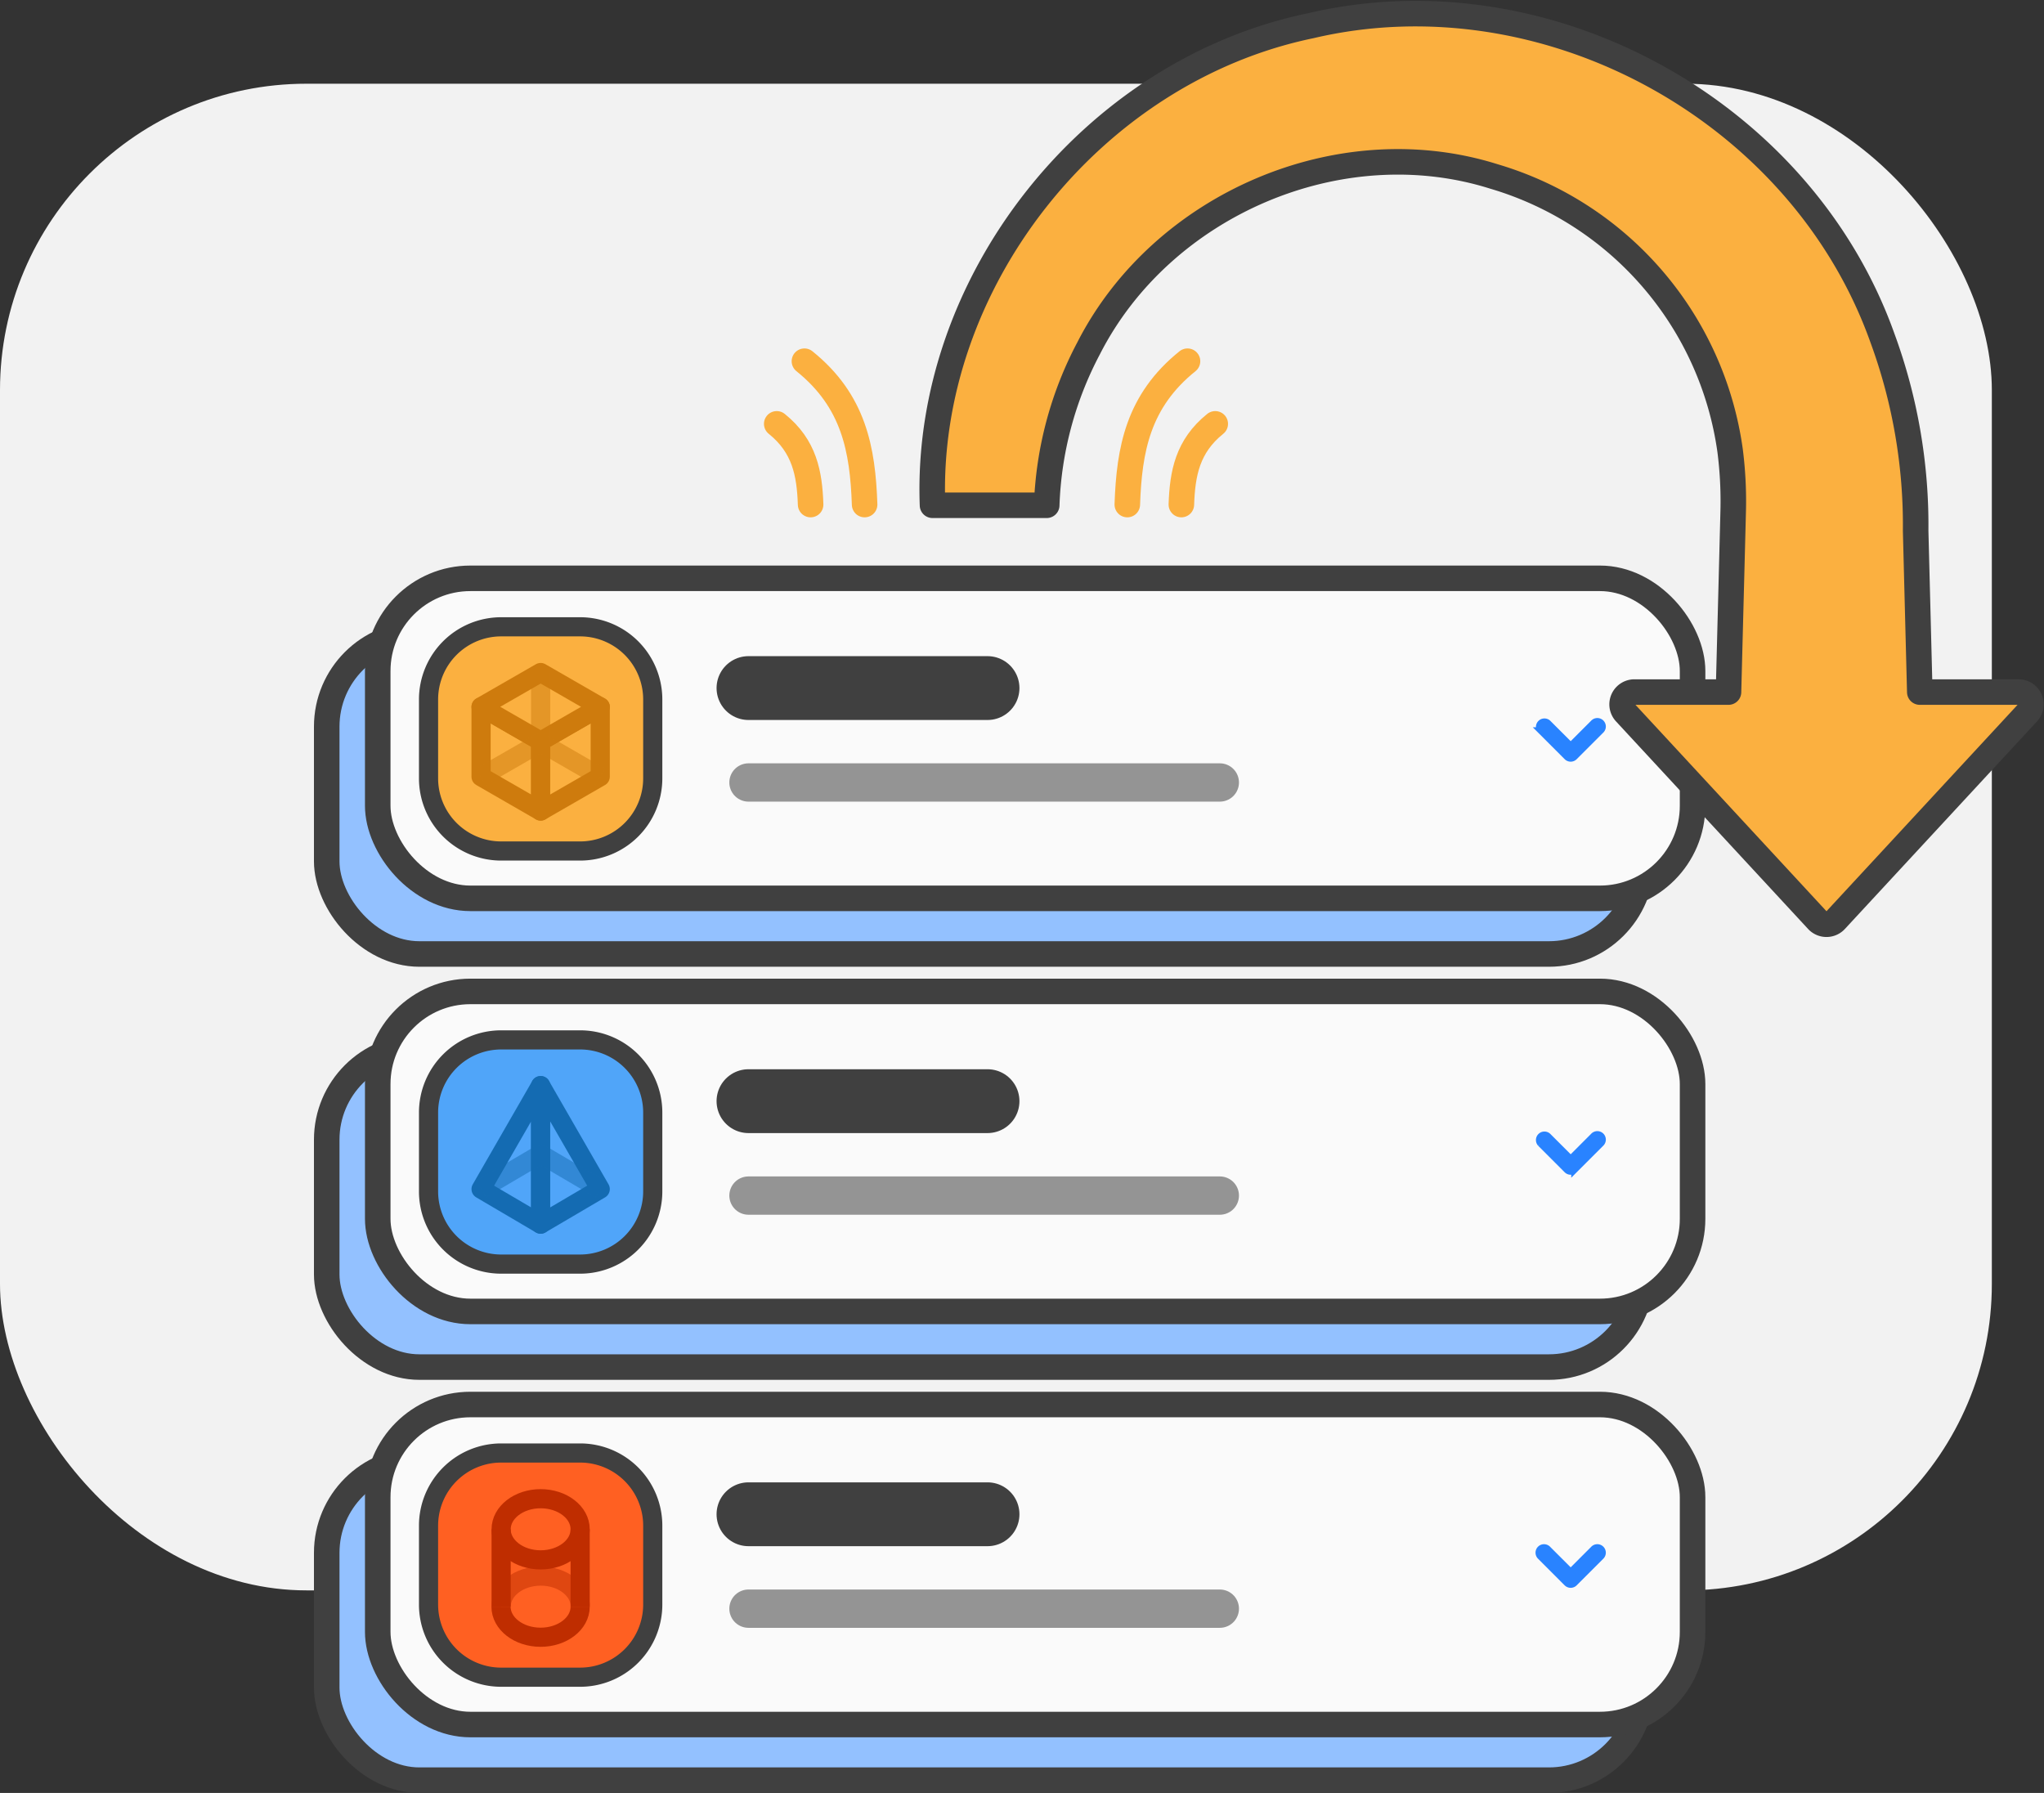
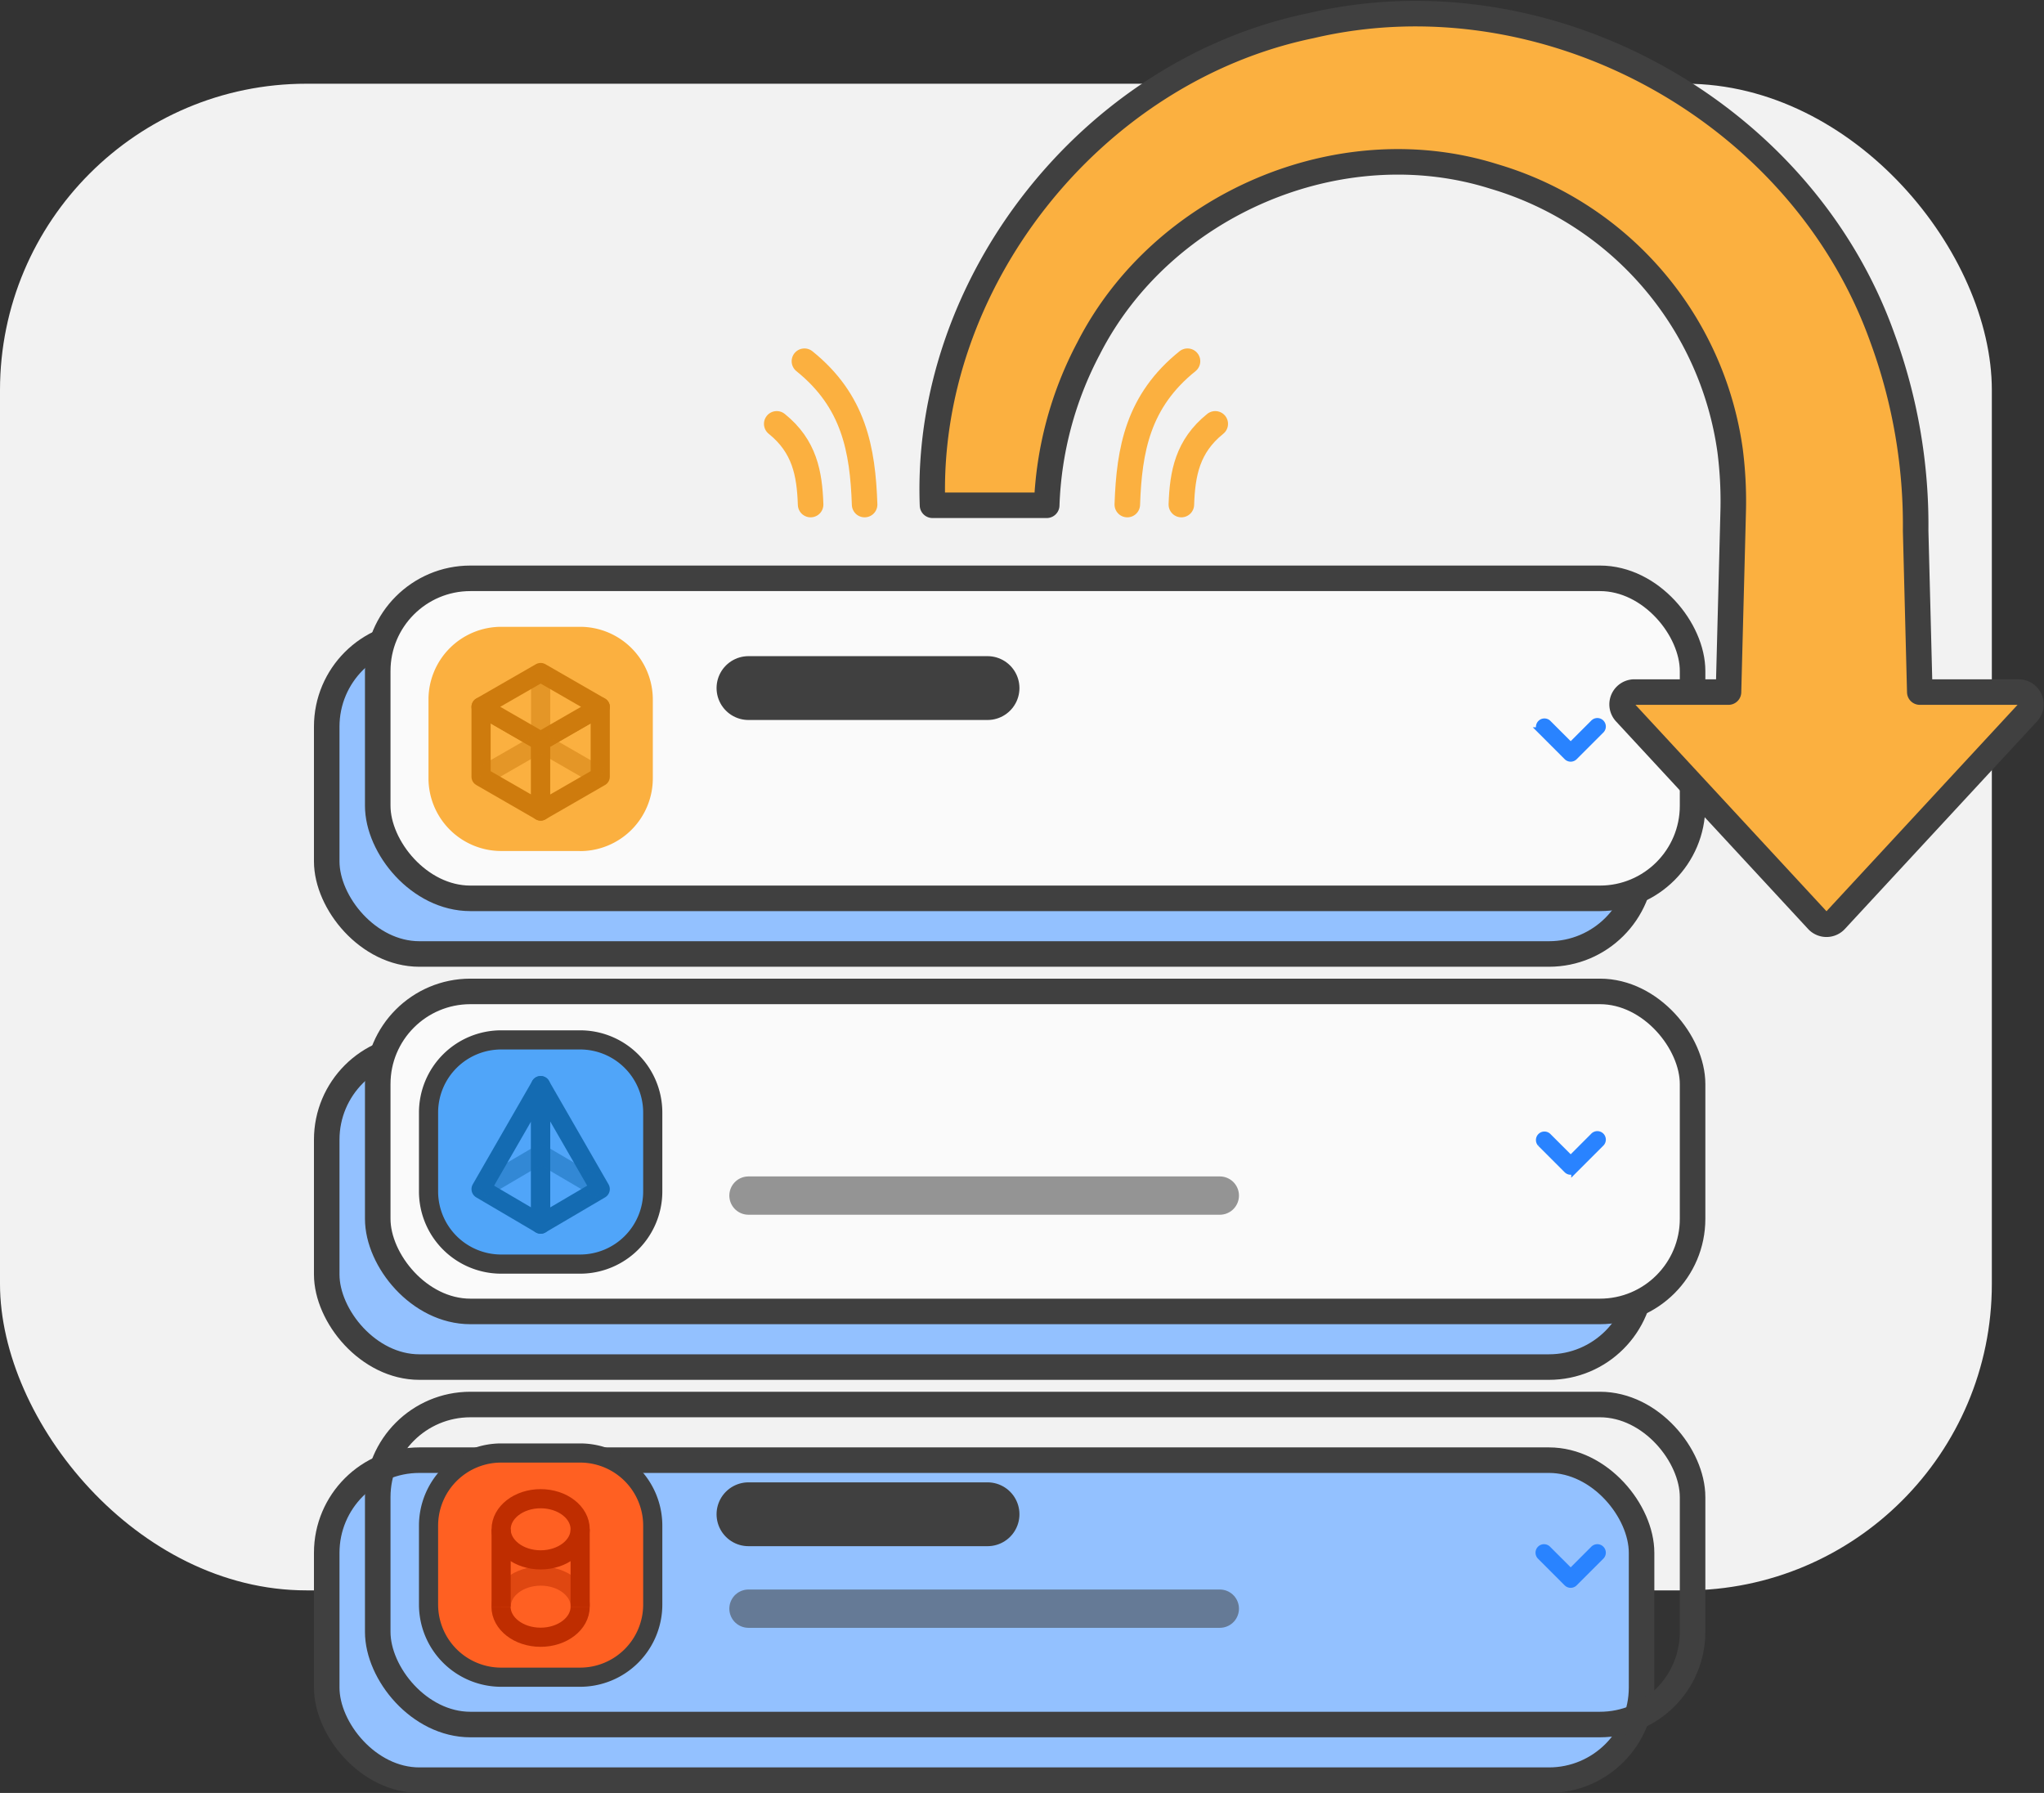
<svg xmlns="http://www.w3.org/2000/svg" width="160.085" height="140.422" viewBox="0 0 160.085 140.422">
  <rect x="0" y="0" width="160.085" height="140.422" fill="#333333" stroke="none" />
  <defs>
    <clipPath id="clip-path">
      <rect id="Rectangle_1972" data-name="Rectangle 1972" width="39.916" height="3.002" fill="none" />
    </clipPath>
    <clipPath id="clip-path-2">
      <rect id="Rectangle_1973" data-name="Rectangle 1973" width="10.082" height="4.09" fill="none" />
    </clipPath>
    <clipPath id="clip-path-3">
      <rect id="Rectangle_1974" data-name="Rectangle 1974" width="1.501" height="5.373" fill="none" />
    </clipPath>
    <clipPath id="clip-path-5">
      <rect id="Rectangle_1978" data-name="Rectangle 1978" width="10.094" height="4.142" fill="none" />
    </clipPath>
    <clipPath id="clip-path-7">
      <rect id="Rectangle_1983" data-name="Rectangle 1983" width="7.692" height="3.146" fill="none" />
    </clipPath>
  </defs>
  <g id="Beautiful_and_Useful_Image" data-name="Beautiful and Useful Image" transform="translate(-1083 -1135.443)">
    <rect id="Rectangle_1910" data-name="Rectangle 1910" width="156" height="118" rx="24" transform="translate(1083 1142)" fill="#f2f2f2" />
    <g id="Image">
      <path id="Path_3377" data-name="Path 3377" d="M96.466,74.357H8.012A7.262,7.262,0,0,1,.75,67.1V56.556a7.262,7.262,0,0,1,7.262-7.262H96.466a7.262,7.262,0,0,1,7.262,7.262V67.1a7.262,7.262,0,0,1-7.262,7.262" transform="translate(1107.84 1135.801)" fill="#93c1ff" />
      <rect id="Rectangle_1967" data-name="Rectangle 1967" width="102.978" height="25.063" rx="7.256" transform="translate(1108.589 1185.095)" fill="none" stroke="#404040" stroke-width="2" />
      <path id="Path_3378" data-name="Path 3378" d="M96.466,106.684H8.012A7.262,7.262,0,0,1,.75,99.422V88.883a7.262,7.262,0,0,1,7.262-7.262H96.466a7.262,7.262,0,0,1,7.262,7.262V99.422a7.262,7.262,0,0,1-7.262,7.262" transform="translate(1107.84 1135.827)" fill="#93c1ff" />
      <rect id="Rectangle_1968" data-name="Rectangle 1968" width="102.978" height="25.063" rx="7.256" transform="translate(1108.589 1217.448)" fill="none" stroke="#404040" stroke-width="2" />
      <path id="Path_3379" data-name="Path 3379" d="M96.466,139.012H8.012A7.262,7.262,0,0,1,.75,131.75V121.211a7.262,7.262,0,0,1,7.262-7.262H96.466a7.262,7.262,0,0,1,7.262,7.262V131.75a7.262,7.262,0,0,1-7.262,7.262" transform="translate(1107.84 1135.853)" fill="#93c1ff" />
      <rect id="Rectangle_1969" data-name="Rectangle 1969" width="102.978" height="25.063" rx="7.256" transform="translate(1108.589 1249.802)" fill="none" stroke="#404040" stroke-width="2" />
      <path id="Path_3380" data-name="Path 3380" d="M100.458,70H12A7.262,7.262,0,0,1,4.742,62.74V52.2A7.262,7.262,0,0,1,12,44.939h88.454A7.262,7.262,0,0,1,107.72,52.2V62.74A7.262,7.262,0,0,1,100.458,70" transform="translate(1107.843 1135.797)" fill="#fafafa" />
      <rect id="Rectangle_1970" data-name="Rectangle 1970" width="102.978" height="25.063" rx="7.256" transform="translate(1112.584 1180.737)" fill="none" stroke="#404040" stroke-linejoin="round" stroke-width="2" />
      <path id="Path_3381" data-name="Path 3381" d="M20.582,66.292H14.413a5.7,5.7,0,0,1-5.7-5.7V54.428a5.7,5.7,0,0,1,5.7-5.695h6.169a5.7,5.7,0,0,1,5.7,5.695V60.6a5.7,5.7,0,0,1-5.7,5.7" transform="translate(1107.846 1135.801)" fill="#fbb040" />
-       <path id="Rectangle_1971" data-name="Rectangle 1971" d="M5.691,0h6.178A5.691,5.691,0,0,1,17.56,5.691v6.178a5.69,5.69,0,0,1-5.69,5.69H5.691A5.691,5.691,0,0,1,0,11.868V5.691A5.691,5.691,0,0,1,5.691,0Z" transform="translate(1116.563 1184.534)" fill="none" stroke="#404040" stroke-width="1.5" />
      <line id="Line_604" data-name="Line 604" x2="18.721" transform="translate(1141.621 1189.332)" fill="none" stroke="#404040" stroke-linecap="round" stroke-linejoin="round" stroke-width="5" />
      <g id="Group_1844" data-name="Group 1844" transform="translate(1140.12 1195.225)" opacity="0.55">
        <g id="Group_1843" data-name="Group 1843">
          <g id="Group_1842" data-name="Group 1842" clip-path="url(#clip-path)">
-             <line id="Line_605" data-name="Line 605" x2="36.914" transform="translate(1.501 1.501)" fill="none" stroke="#404040" stroke-linecap="round" stroke-linejoin="round" stroke-width="3" />
-           </g>
+             </g>
        </g>
      </g>
      <path id="Path_3382" data-name="Path 3382" d="M97.806,58.919l-2.072-2.072a.415.415,0,0,1,.586-.586L98.1,58.039l1.778-1.778a.415.415,0,1,1,.586.586l-2.072,2.072a.414.414,0,0,1-.586,0Z" transform="translate(1107.916 1135.806)" fill="#2983ff" />
      <path id="Path_3383" data-name="Path 3383" d="M97.806,58.919l-2.072-2.072a.415.415,0,0,1,.586-.586L98.1,58.039l1.778-1.778a.415.415,0,1,1,.586.586l-2.072,2.072a.414.414,0,0,1-.586,0Z" transform="translate(1107.916 1135.806)" fill="none" stroke="#2983ff" stroke-width="0.5" />
      <path id="Path_3384" data-name="Path 3384" d="M17.494,63.158l-4.667-2.689V55l4.667,2.689Z" transform="translate(1107.85 1135.806)" fill="#fbb040" />
      <path id="Path_3385" data-name="Path 3385" d="M17.494,63.158l-4.667-2.689V55l4.667,2.689Z" transform="translate(1107.85 1135.806)" fill="none" stroke="#ce7b0d" stroke-linejoin="round" stroke-width="1.5" />
      <path id="Path_3386" data-name="Path 3386" d="M17.49,63.158l4.667-2.689V55L17.49,57.687Z" transform="translate(1107.853 1135.806)" fill="#fbb040" />
      <path id="Path_3387" data-name="Path 3387" d="M17.49,63.158l4.667-2.689V55L17.49,57.687Z" transform="translate(1107.853 1135.806)" fill="none" stroke="#ce7b0d" stroke-linejoin="round" stroke-width="1.5" />
      <path id="Path_3388" data-name="Path 3388" d="M17.494,57.684l-4.667-2.689,4.667-2.684L22.161,55Z" transform="translate(1107.85 1135.803)" fill="#fbb040" />
      <path id="Path_3389" data-name="Path 3389" d="M17.494,57.684l-4.667-2.689,4.667-2.684L22.161,55Z" transform="translate(1107.85 1135.803)" fill="none" stroke="#ce7b0d" stroke-linejoin="round" stroke-width="1.5" />
      <g id="Group_1847" data-name="Group 1847" transform="translate(1120.303 1192.84)" opacity="0.5">
        <g id="Group_1846" data-name="Group 1846">
          <g id="Group_1845" data-name="Group 1845" clip-path="url(#clip-path-2)">
            <path id="Path_3390" data-name="Path 3390" d="M12.827,60.467l4.667-2.684,4.667,2.689" transform="translate(-12.453 -57.032)" fill="none" stroke="#ce7b0d" stroke-linejoin="round" stroke-width="1.5" />
          </g>
        </g>
      </g>
      <g id="Group_1850" data-name="Group 1850" transform="translate(1124.593 1188.114)" opacity="0.5">
        <g id="Group_1849" data-name="Group 1849">
          <g id="Group_1848" data-name="Group 1848" clip-path="url(#clip-path-3)">
            <line id="Line_606" data-name="Line 606" y2="5.373" transform="translate(0.751)" fill="none" stroke="#ce7b0d" stroke-linejoin="round" stroke-width="1.5" />
          </g>
        </g>
      </g>
      <path id="Path_3391" data-name="Path 3391" d="M100.458,102.33H12a7.262,7.262,0,0,1-7.262-7.262V84.529A7.262,7.262,0,0,1,12,77.267h88.454a7.262,7.262,0,0,1,7.262,7.262V95.068a7.262,7.262,0,0,1-7.262,7.262" transform="translate(1107.843 1135.823)" fill="#fafafa" />
      <rect id="Rectangle_1975" data-name="Rectangle 1975" width="102.978" height="25.063" rx="7.256" transform="translate(1112.584 1213.09)" fill="none" stroke="#404040" stroke-linejoin="round" stroke-width="2" />
      <path id="Path_3392" data-name="Path 3392" d="M20.582,98.62H14.413a5.7,5.7,0,0,1-5.7-5.7V86.756a5.7,5.7,0,0,1,5.7-5.695h6.169a5.7,5.7,0,0,1,5.7,5.695v6.169a5.7,5.7,0,0,1-5.7,5.7" transform="translate(1107.846 1135.826)" fill="#50a5f9" />
      <path id="Rectangle_1976" data-name="Rectangle 1976" d="M5.691,0h6.178A5.691,5.691,0,0,1,17.56,5.691v6.177a5.691,5.691,0,0,1-5.691,5.691H5.69A5.69,5.69,0,0,1,0,11.869V5.691A5.691,5.691,0,0,1,5.691,0Z" transform="translate(1116.563 1216.887)" fill="none" stroke="#404040" stroke-linejoin="round" stroke-width="1.5" />
-       <line id="Line_607" data-name="Line 607" x2="18.721" transform="translate(1141.621 1221.685)" fill="none" stroke="#404040" stroke-linecap="round" stroke-linejoin="round" stroke-width="5" />
      <g id="Group_1853" data-name="Group 1853" transform="translate(1140.12 1227.579)" opacity="0.55">
        <g id="Group_1852" data-name="Group 1852">
          <g id="Group_1851" data-name="Group 1851" clip-path="url(#clip-path)">
            <line id="Line_608" data-name="Line 608" x2="36.914" transform="translate(1.501 1.501)" fill="none" stroke="#404040" stroke-linecap="round" stroke-linejoin="round" stroke-width="3" />
          </g>
        </g>
      </g>
      <path id="Path_3393" data-name="Path 3393" d="M97.806,91.246l-2.072-2.072a.415.415,0,0,1,.586-.586L98.1,90.366l1.778-1.778a.415.415,0,1,1,.586.586l-2.072,2.072a.414.414,0,0,1-.586,0Z" transform="translate(1107.916 1135.832)" fill="#2983ff" />
      <path id="Path_3394" data-name="Path 3394" d="M97.806,91.246l-2.072-2.072a.415.415,0,0,1,.586-.586L98.1,90.366l1.778-1.778a.415.415,0,1,1,.586.586l-2.072,2.072a.414.414,0,0,1-.586,0Z" transform="translate(1107.916 1135.832)" fill="none" stroke="#2983ff" stroke-width="0.5" />
      <path id="Path_3395" data-name="Path 3395" d="M17.494,84.638v10.85l-4.667-2.744Z" transform="translate(1107.85 1135.829)" fill="#50a5f9" />
      <path id="Path_3396" data-name="Path 3396" d="M17.494,84.638v10.85l-4.667-2.744Z" transform="translate(1107.85 1135.829)" fill="none" stroke="#146bb2" stroke-linejoin="round" stroke-width="1.5" />
-       <path id="Path_3397" data-name="Path 3397" d="M17.49,84.638v10.85l4.667-2.744Z" transform="translate(1107.853 1135.829)" fill="#50a5f9" />
      <path id="Path_3398" data-name="Path 3398" d="M17.49,84.638v10.85l4.667-2.744Z" transform="translate(1107.853 1135.829)" fill="none" stroke="#146bb2" stroke-linejoin="round" stroke-width="1.5" />
      <g id="Group_1856" data-name="Group 1856" transform="translate(1120.296 1225.079)" opacity="0.5">
        <g id="Group_1855" data-name="Group 1855">
          <g id="Group_1854" data-name="Group 1854" clip-path="url(#clip-path-5)">
            <path id="Path_3399" data-name="Path 3399" d="M12.827,92.74,17.494,90l4.667,2.744" transform="translate(-12.447 -89.245)" fill="none" stroke="#146bb2" stroke-linejoin="round" stroke-width="1.5" />
          </g>
        </g>
      </g>
-       <path id="Path_3400" data-name="Path 3400" d="M100.458,134.658H12A7.262,7.262,0,0,1,4.742,127.4V116.857A7.262,7.262,0,0,1,12,109.595h88.454a7.262,7.262,0,0,1,7.262,7.262V127.4a7.262,7.262,0,0,1-7.262,7.262" transform="translate(1107.843 1135.849)" fill="#fafafa" />
      <rect id="Rectangle_1979" data-name="Rectangle 1979" width="102.978" height="25.063" rx="7.256" transform="translate(1112.584 1245.444)" fill="none" stroke="#404040" stroke-linejoin="round" stroke-width="2" />
      <path id="Path_3401" data-name="Path 3401" d="M20.582,130.947H14.413a5.7,5.7,0,0,1-5.7-5.7v-6.169a5.7,5.7,0,0,1,5.7-5.695h6.169a5.7,5.7,0,0,1,5.7,5.695v6.169a5.7,5.7,0,0,1-5.7,5.7" transform="translate(1107.846 1135.852)" fill="#ff6022" />
      <path id="Rectangle_1980" data-name="Rectangle 1980" d="M5.691,0h6.178A5.691,5.691,0,0,1,17.56,5.691v6.178a5.69,5.69,0,0,1-5.69,5.69H5.69A5.69,5.69,0,0,1,0,11.869V5.691A5.691,5.691,0,0,1,5.691,0Z" transform="translate(1116.563 1249.241)" fill="none" stroke="#404040" stroke-linejoin="round" stroke-width="1.5" />
      <line id="Line_609" data-name="Line 609" x2="18.721" transform="translate(1141.621 1254.039)" fill="none" stroke="#404040" stroke-linecap="round" stroke-linejoin="round" stroke-width="5" />
      <g id="Group_1859" data-name="Group 1859" transform="translate(1140.12 1259.932)" opacity="0.55">
        <g id="Group_1858" data-name="Group 1858">
          <g id="Group_1857" data-name="Group 1857" clip-path="url(#clip-path)">
            <line id="Line_610" data-name="Line 610" x2="36.914" transform="translate(1.501 1.501)" fill="none" stroke="#404040" stroke-linecap="round" stroke-linejoin="round" stroke-width="3" />
          </g>
        </g>
      </g>
      <path id="Path_3402" data-name="Path 3402" d="M97.806,123.574,95.734,121.5a.415.415,0,1,1,.586-.586l1.779,1.777,1.778-1.778a.415.415,0,1,1,.586.586l-2.072,2.072a.414.414,0,0,1-.586,0Z" transform="translate(1107.916 1135.858)" fill="#2983ff" />
      <path id="Path_3403" data-name="Path 3403" d="M97.806,123.574,95.734,121.5a.415.415,0,1,1,.586-.586l1.779,1.777,1.778-1.778a.415.415,0,1,1,.586.586l-2.072,2.072a.414.414,0,0,1-.586,0Z" transform="translate(1107.916 1135.858)" fill="none" stroke="#2983ff" stroke-width="0.5" />
      <rect id="Rectangle_1982" data-name="Rectangle 1982" width="6.191" height="6.191" transform="translate(1122.247 1255.216)" fill="#ff6022" />
      <path id="Path_3404" data-name="Path 3404" d="M20.588,119.361c0,1.323-1.386,2.395-3.1,2.395s-3.1-1.072-3.1-2.395,1.386-2.395,3.1-2.395,3.1,1.072,3.1,2.395" transform="translate(1107.851 1135.855)" fill="#ff6022" />
      <ellipse id="Ellipse_44" data-name="Ellipse 44" cx="3.095" cy="2.395" rx="3.095" ry="2.395" transform="translate(1122.248 1252.821)" fill="none" stroke="#bf2d00" stroke-linejoin="round" stroke-width="1.5" />
      <path id="Path_3405" data-name="Path 3405" d="M20.588,125.414c0,1.323-1.386,2.395-3.1,2.395s-3.1-1.072-3.1-2.395" transform="translate(1107.851 1135.862)" fill="#ff6022" />
      <path id="Path_3406" data-name="Path 3406" d="M20.588,125.414c0,1.323-1.386,2.395-3.1,2.395s-3.1-1.072-3.1-2.395" transform="translate(1107.851 1135.862)" fill="none" stroke="#bf2d00" stroke-linejoin="round" stroke-width="1.5" />
      <g id="Group_1862" data-name="Group 1862" transform="translate(1121.497 1258.131)" opacity="0.5">
        <g id="Group_1861" data-name="Group 1861">
          <g id="Group_1860" data-name="Group 1860" clip-path="url(#clip-path-7)">
            <path id="Path_3407" data-name="Path 3407" d="M14.4,125.416c0-1.323,1.386-2.395,3.1-2.395s3.1,1.072,3.1,2.395" transform="translate(-13.647 -122.271)" fill="#ff6022" />
            <path id="Path_3408" data-name="Path 3408" d="M14.4,125.416c0-1.323,1.386-2.395,3.1-2.395s3.1,1.072,3.1,2.395" transform="translate(-13.647 -122.271)" fill="none" stroke="#bf2d00" stroke-linejoin="round" stroke-width="1.5" />
          </g>
        </g>
      </g>
      <line id="Line_611" data-name="Line 611" y2="6.06" transform="translate(1122.248 1255.216)" fill="none" stroke="#bf2d00" stroke-linejoin="round" stroke-width="1.5" />
      <line id="Line_612" data-name="Line 612" y2="6.06" transform="translate(1128.438 1255.216)" fill="none" stroke="#bf2d00" stroke-linejoin="round" stroke-width="1.5" />
      <path id="Path_3409" data-name="Path 3409" d="M133.216,53.883h-7.737c-.108-4.2-.324-12.619-.324-12.619a42.525,42.525,0,0,0-2.61-15.133C116.151,8.229,96.115-2.619,77.778,1.695,60.587,5.248,47.5,21.881,48.156,39.253H57.1a28.339,28.339,0,0,1,3.273-12.276C66.119,15.69,80.069,9.686,92.149,13.508A26.139,26.139,0,0,1,110.623,34.97a31.1,31.1,0,0,1,.248,4.425c0,.225-.256,9.894-.374,14.488h-7.368a.964.964,0,0,0-.708,1.618l7.127,7.7,7.916,8.556a.964.964,0,0,0,1.415,0L126.8,63.2l7.127-7.7a.964.964,0,0,0-.708-1.618" transform="translate(1107.878 1135.762)" fill="#fbb040" />
      <path id="Path_3410" data-name="Path 3410" d="M133.216,53.883h-7.737c-.108-4.2-.324-12.619-.324-12.619a42.525,42.525,0,0,0-2.61-15.133C116.151,8.229,96.115-2.619,77.778,1.695,60.587,5.248,47.5,21.881,48.156,39.253H57.1a28.339,28.339,0,0,1,3.273-12.276C66.119,15.69,80.069,9.686,92.149,13.508A26.139,26.139,0,0,1,110.623,34.97a31.1,31.1,0,0,1,.248,4.425c0,.225-.256,9.894-.374,14.488h-7.368a.964.964,0,0,0-.708,1.618l7.127,7.7,7.916,8.556a.964.964,0,0,0,1.415,0L126.8,63.2l7.127-7.7A.964.964,0,0,0,133.216,53.883Z" transform="translate(1107.878 1135.762)" fill="none" stroke="#404040" stroke-linejoin="round" stroke-width="2" />
      <path id="Path_3411" data-name="Path 3411" d="M63.4,39.176c.148-4.317.841-8.112,4.715-11.227" transform="translate(1107.89 1135.784)" fill="none" stroke="#fbb040" stroke-linecap="round" stroke-linejoin="round" stroke-width="2" />
      <path id="Path_3412" data-name="Path 3412" d="M67.63,39.172c.083-2.431.473-4.567,2.654-6.321" transform="translate(1107.894 1135.788)" fill="none" stroke="#fbb040" stroke-linecap="round" stroke-linejoin="round" stroke-width="2" />
      <path id="Path_3413" data-name="Path 3413" d="M42.847,39.176c-.148-4.317-.841-8.112-4.714-11.227" transform="translate(1107.869 1135.784)" fill="none" stroke="#fbb040" stroke-linecap="round" stroke-linejoin="round" stroke-width="2" />
      <path id="Path_3414" data-name="Path 3414" d="M38.619,39.172c-.083-2.431-.473-4.567-2.654-6.321" transform="translate(1107.868 1135.788)" fill="none" stroke="#fbb040" stroke-linecap="round" stroke-linejoin="round" stroke-width="2" />
    </g>
  </g>
</svg>